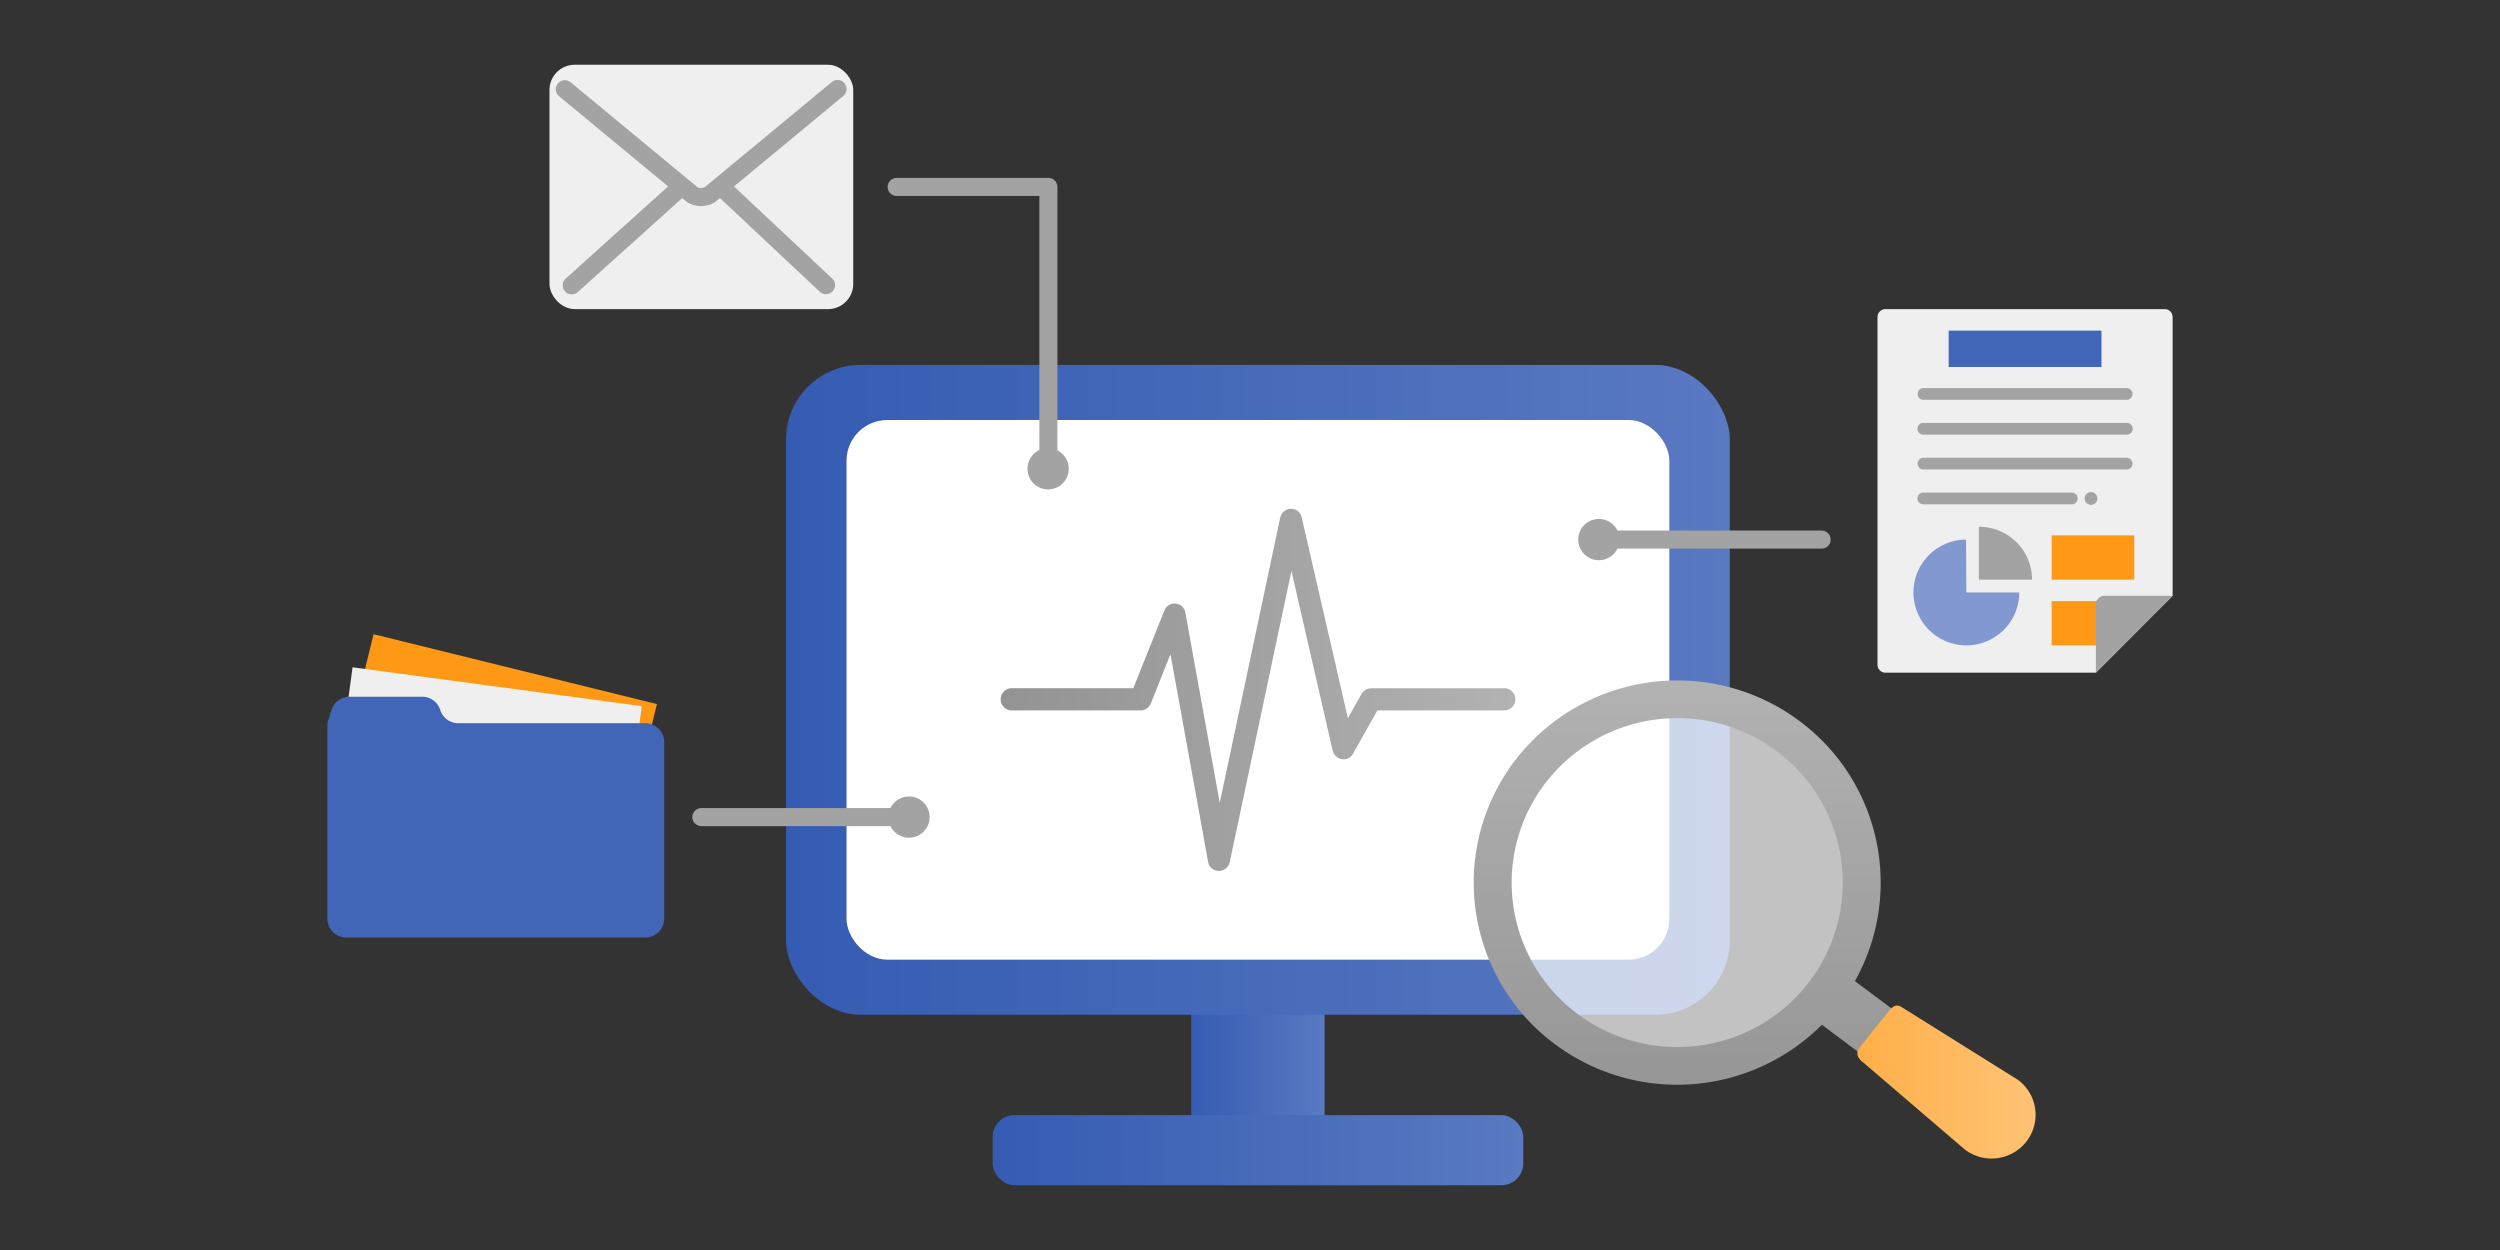
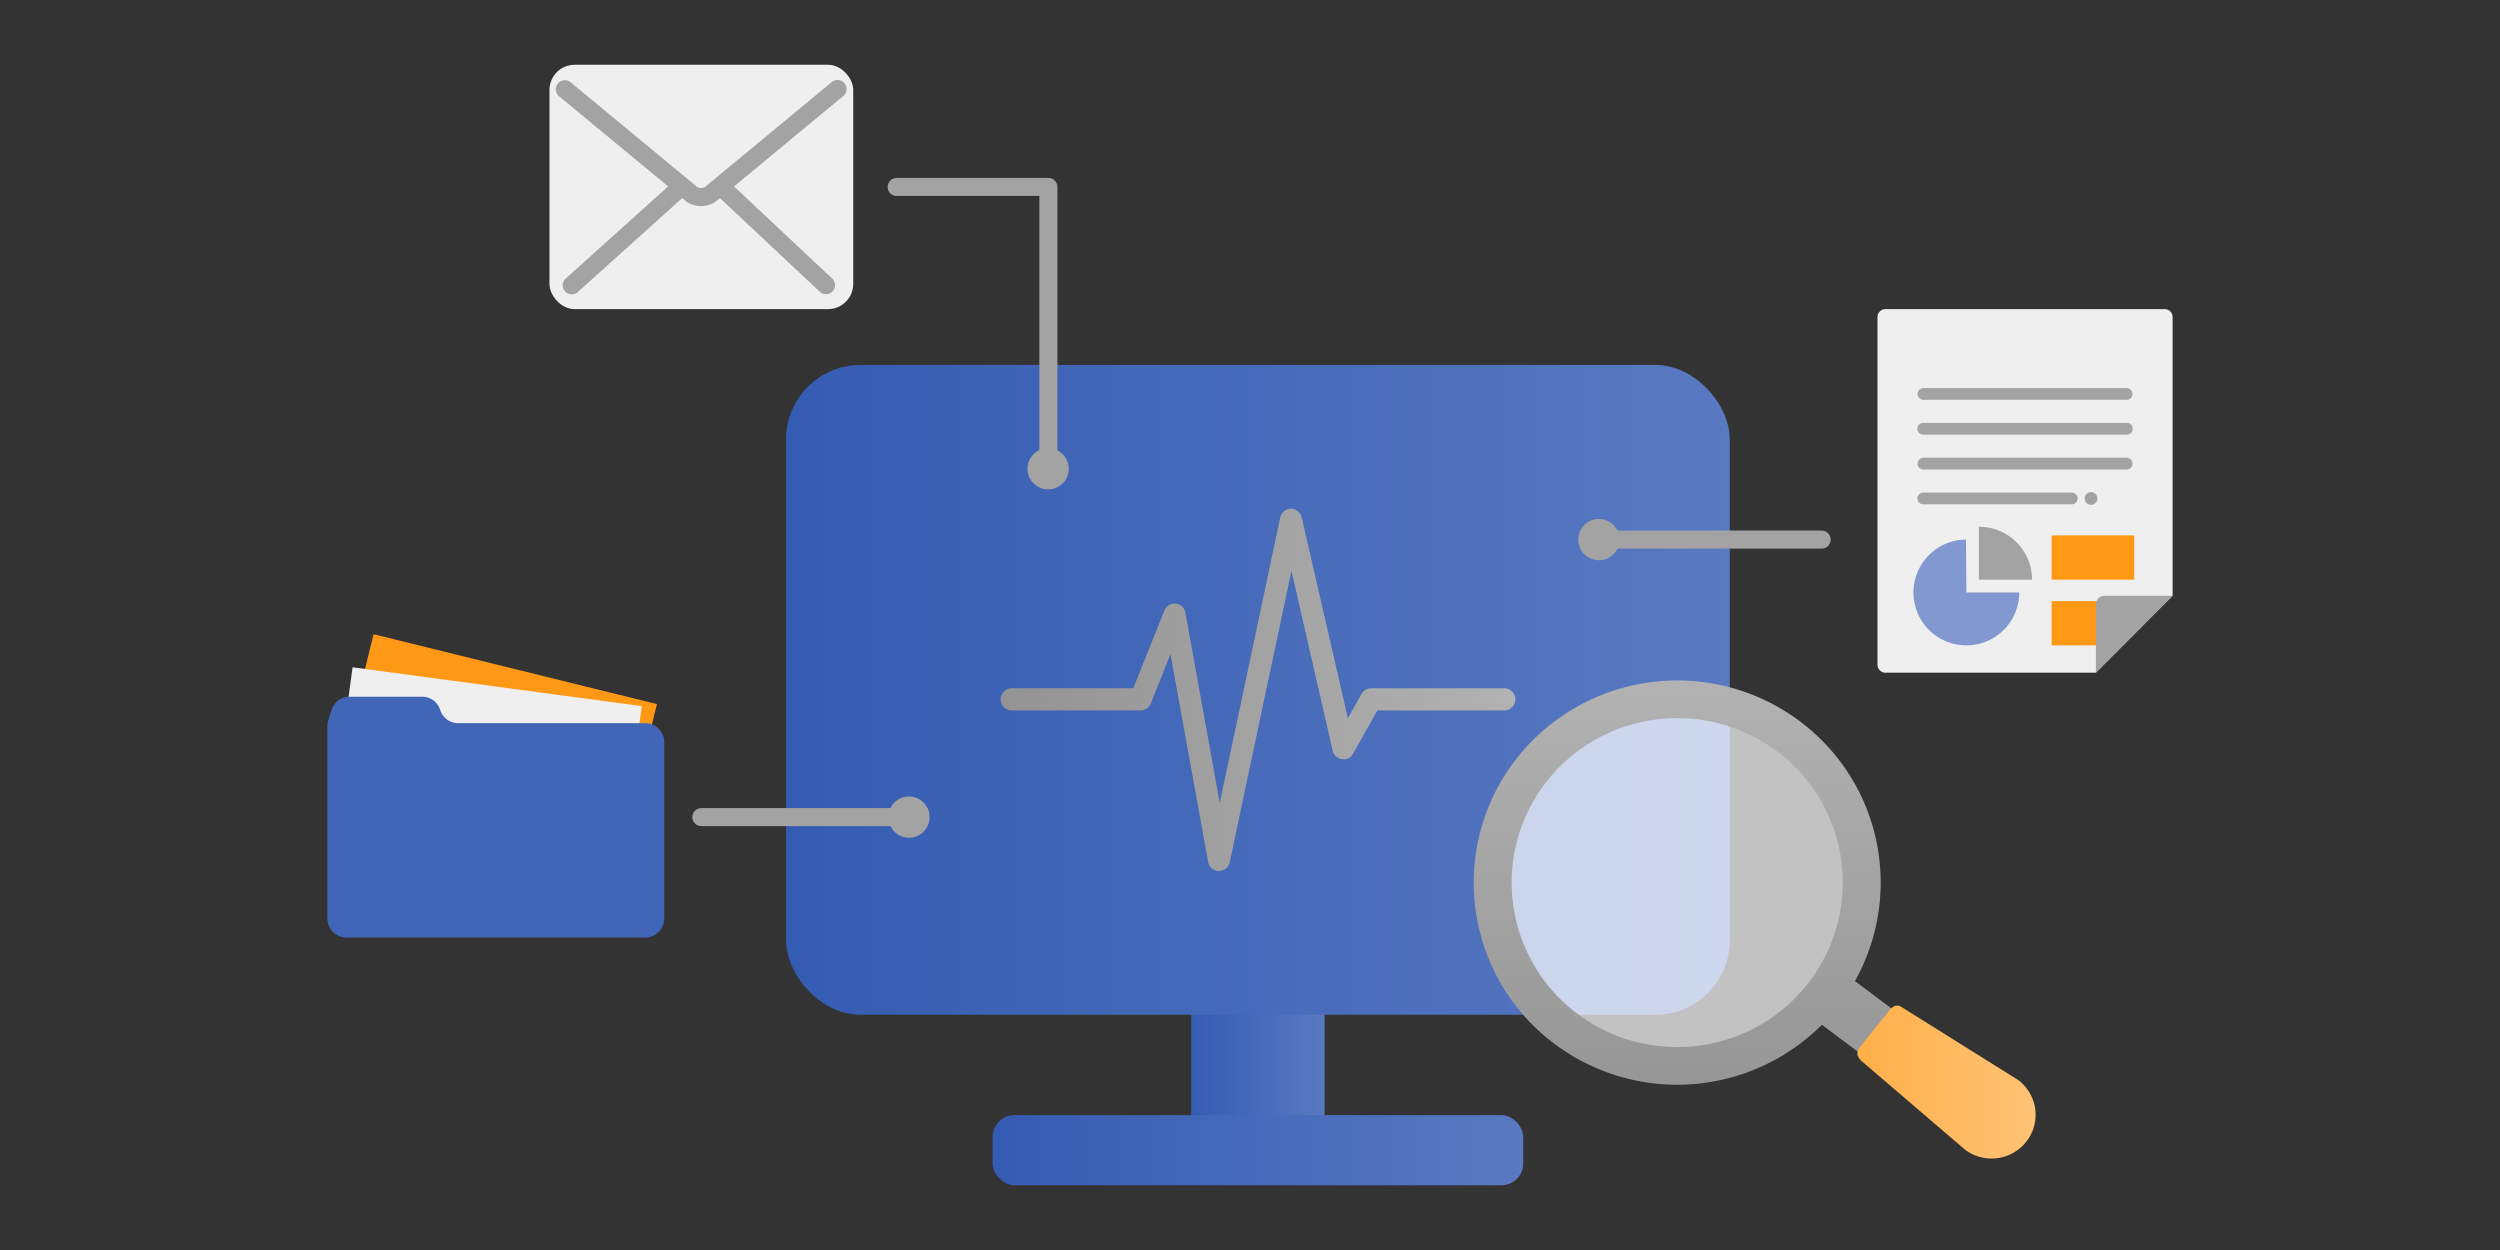
<svg xmlns="http://www.w3.org/2000/svg" xmlns:xlink="http://www.w3.org/1999/xlink" width="336" height="168" viewBox="0 0 336 168">
  <rect x="0" y="0" width="336" height="168" fill="#333333" stroke="none" />
  <defs>
    <style>.a{fill:url(#a);}.b{fill:url(#b);}.c,.e{fill:#fff;}.d{fill:url(#c);}.e{opacity:0.7;}.f{fill:url(#d);}.g{fill:url(#e);}.h{fill:url(#f);}.i{fill:#ff9814;}.j{fill:#efefef;}.k{fill:#4165b7;}.l{fill:#a3a3a3;}.m{fill:#8199d0;}.n{fill:none;stroke:#a3a3a3;stroke-linecap:round;stroke-linejoin:round;stroke-width:2.424px;}</style>
    <linearGradient id="a" x1="160.104" y1="143.164" x2="178.028" y2="143.164" gradientUnits="userSpaceOnUse">
      <stop offset="0" stop-color="#355cb3" />
      <stop offset="1" stop-color="#5979c1" />
    </linearGradient>
    <linearGradient id="b" x1="105.65" y1="92.714" x2="232.483" y2="92.714" xlink:href="#a" />
    <linearGradient id="c" x1="133.408" y1="154.584" x2="204.724" y2="154.584" xlink:href="#a" />
    <linearGradient id="d" x1="233.239" y1="152" x2="233.239" y2="91.456" gradientUnits="userSpaceOnUse">
      <stop offset="0" stop-color="#939393" />
      <stop offset="1" stop-color="#b2b2b2" />
    </linearGradient>
    <linearGradient id="e" x1="249.642" y1="145.428" x2="273.584" y2="145.428" gradientUnits="userSpaceOnUse">
      <stop offset="0" stop-color="#fcd382" />
      <stop offset="0.002" stop-color="#ffaf48" />
      <stop offset="1" stop-color="#ffc376" />
    </linearGradient>
    <linearGradient id="f" x1="134.488" y1="92.714" x2="203.644" y2="92.714" xlink:href="#d" />
  </defs>
  <rect class="a" x="160.104" y="132.392" width="17.924" height="21.545" rx="0.506" />
  <rect class="b" x="105.65" y="49.048" width="126.833" height="87.333" rx="10.002" />
-   <rect class="c" x="113.774" y="56.448" width="110.584" height="72.532" rx="5.481" />
  <rect class="d" x="133.408" y="149.873" width="71.316" height="9.423" rx="2.932" />
  <circle class="e" cx="225.416" cy="118.624" r="24.01" />
  <path class="f" d="M241.847,96.9a27.478,27.478,0,0,0-38.293,5.394,27.052,27.052,0,0,0,5.426,38.043,27.491,27.491,0,0,0,35.88-2.608L263.973,152l4.441-5.873L249.3,131.861A27.058,27.058,0,0,0,241.847,96.9Zm-16.43,43.822a22.243,22.243,0,0,1-13.37-4.432,22.013,22.013,0,0,1-4.42-30.95,22.353,22.353,0,0,1,31.154-4.389,22.007,22.007,0,0,1,4.426,30.946A22.279,22.279,0,0,1,225.417,140.726Z" />
  <path class="g" d="M264.115,154.528a5.938,5.938,0,0,0,8.282-1.167,5.842,5.842,0,0,0-1.179-8.223l-15.781-9.873c-.885-.464-1.539.584-1.745.84,0,0-3.54,4.389-3.693,4.621,0,0-1.03.988.41,2.063Z" />
  <path class="h" d="M135.98,95.479a1.491,1.491,0,1,1,0-2.982h16.338L156.5,82.038a1.471,1.471,0,0,1,2.814.294l4.62,25.579,8.127-38.347a1.5,1.5,0,0,1,1.765-1.155,1.483,1.483,0,0,1,1.134,1.176l6.195,26.944,1.827-3.255a1.49,1.49,0,0,1,1.3-.756V92.5h17.893a1.491,1.491,0,0,1,0,2.982H185.121l-3.213,5.712a1.479,1.479,0,0,1-1.008.819,1.506,1.506,0,0,1-1.785-1.113l-5.544-24.172-8.3,39.167v-.021a1.477,1.477,0,0,1-1.2,1.155,1.457,1.457,0,0,1-1.7-1.2l-5.061-27.91-2.583,6.489a1.512,1.512,0,0,1-1.428,1.071Z" />
  <rect class="i" x="46.851" y="89.595" width="39.222" height="23.307" transform="translate(26.176 -12.968) rotate(13.854)" />
  <rect class="j" x="45.658" y="92.191" width="39.222" height="23.307" transform="translate(14.41 -7.767) rotate(7.653)" />
  <path class="k" d="M46.981,93.64h9.76a2.539,2.539,0,0,1,2.423,1.78h0a2.539,2.539,0,0,0,2.423,1.78H86.734a2.539,2.539,0,0,1,2.539,2.539v23.718A2.539,2.539,0,0,1,86.734,126H46.539A2.539,2.539,0,0,1,44,123.457V97.588a2.541,2.541,0,0,1,.116-.759l.442-1.409A2.539,2.539,0,0,1,46.981,93.64Z" />
  <path class="j" d="M292,80.072,281.687,90.41H253.409a1.072,1.072,0,0,1-1.073-1.073V42.618a1.073,1.073,0,0,1,1.073-1.074h37.517A1.073,1.073,0,0,1,292,42.617Z" />
  <path class="l" d="M285.821,53.734H258.514a.789.789,0,1,1,0-1.578h27.307a.789.789,0,0,1,0,1.578Z" />
  <path class="l" d="M285.821,58.416H258.514a.789.789,0,1,1,0-1.577h27.307a.789.789,0,1,1,0,1.577Z" />
  <path class="l" d="M285.821,63.1H258.514a.789.789,0,0,1,0-1.578h27.307a.789.789,0,0,1,0,1.578Z" />
  <path class="l" d="M278.418,67.781h-19.9a.789.789,0,1,1,0-1.577h19.9a.789.789,0,1,1,0,1.577Z" />
  <path class="m" d="M264.279,79.629h7.109a7.109,7.109,0,1,1-7.156-7.109Z" />
  <path class="l" d="M273.111,77.905h-7.155V70.8H266a7.108,7.108,0,0,1,7.108,7.108Z" />
  <rect class="i" x="275.74" y="71.956" width="11.104" height="5.949" />
  <rect class="i" x="275.74" y="80.788" width="6.758" height="5.949" />
  <path class="l" d="M281.032,67.85a.858.858,0,1,1,.857-.857A.859.859,0,0,1,281.032,67.85Z" />
-   <rect class="k" x="261.9" y="44.435" width="20.536" height="4.887" />
  <path class="l" d="M281.687,90.405V81.232a1.16,1.16,0,0,1,1.16-1.16H292Z" />
  <rect class="j" x="73.85" y="8.704" width="40.824" height="32.84" rx="3.384" />
  <path class="l" d="M113.5,11.189a1.217,1.217,0,0,0-1.713-.161L94.714,25.156a1.162,1.162,0,0,1-.977,0L76.714,11.079a1.217,1.217,0,1,0-1.551,1.875l14.631,12.1-13.775,12.4a1.217,1.217,0,0,0,1.628,1.809L91.69,26.622l.595.492a1.194,1.194,0,0,0,.178.122,3.607,3.607,0,0,0,3.527,0,1.291,1.291,0,0,0,.177-.122l.593-.491,13.421,12.589a1.217,1.217,0,0,0,1.665-1.776L98.65,25.058,113.338,12.9A1.218,1.218,0,0,0,113.5,11.189Z" />
  <circle class="l" cx="140.868" cy="63.003" r="2.773" />
  <circle class="l" cx="122.169" cy="109.818" r="2.773" />
  <circle class="l" cx="214.889" cy="72.52" r="2.773" />
  <polyline class="n" points="120.509 25.124 140.903 25.124 140.903 63.003" />
  <line class="n" x1="244.829" y1="72.52" x2="215.002" y2="72.52" />
  <line class="n" x1="94.262" y1="109.818" x2="123.084" y2="109.818" />
</svg>